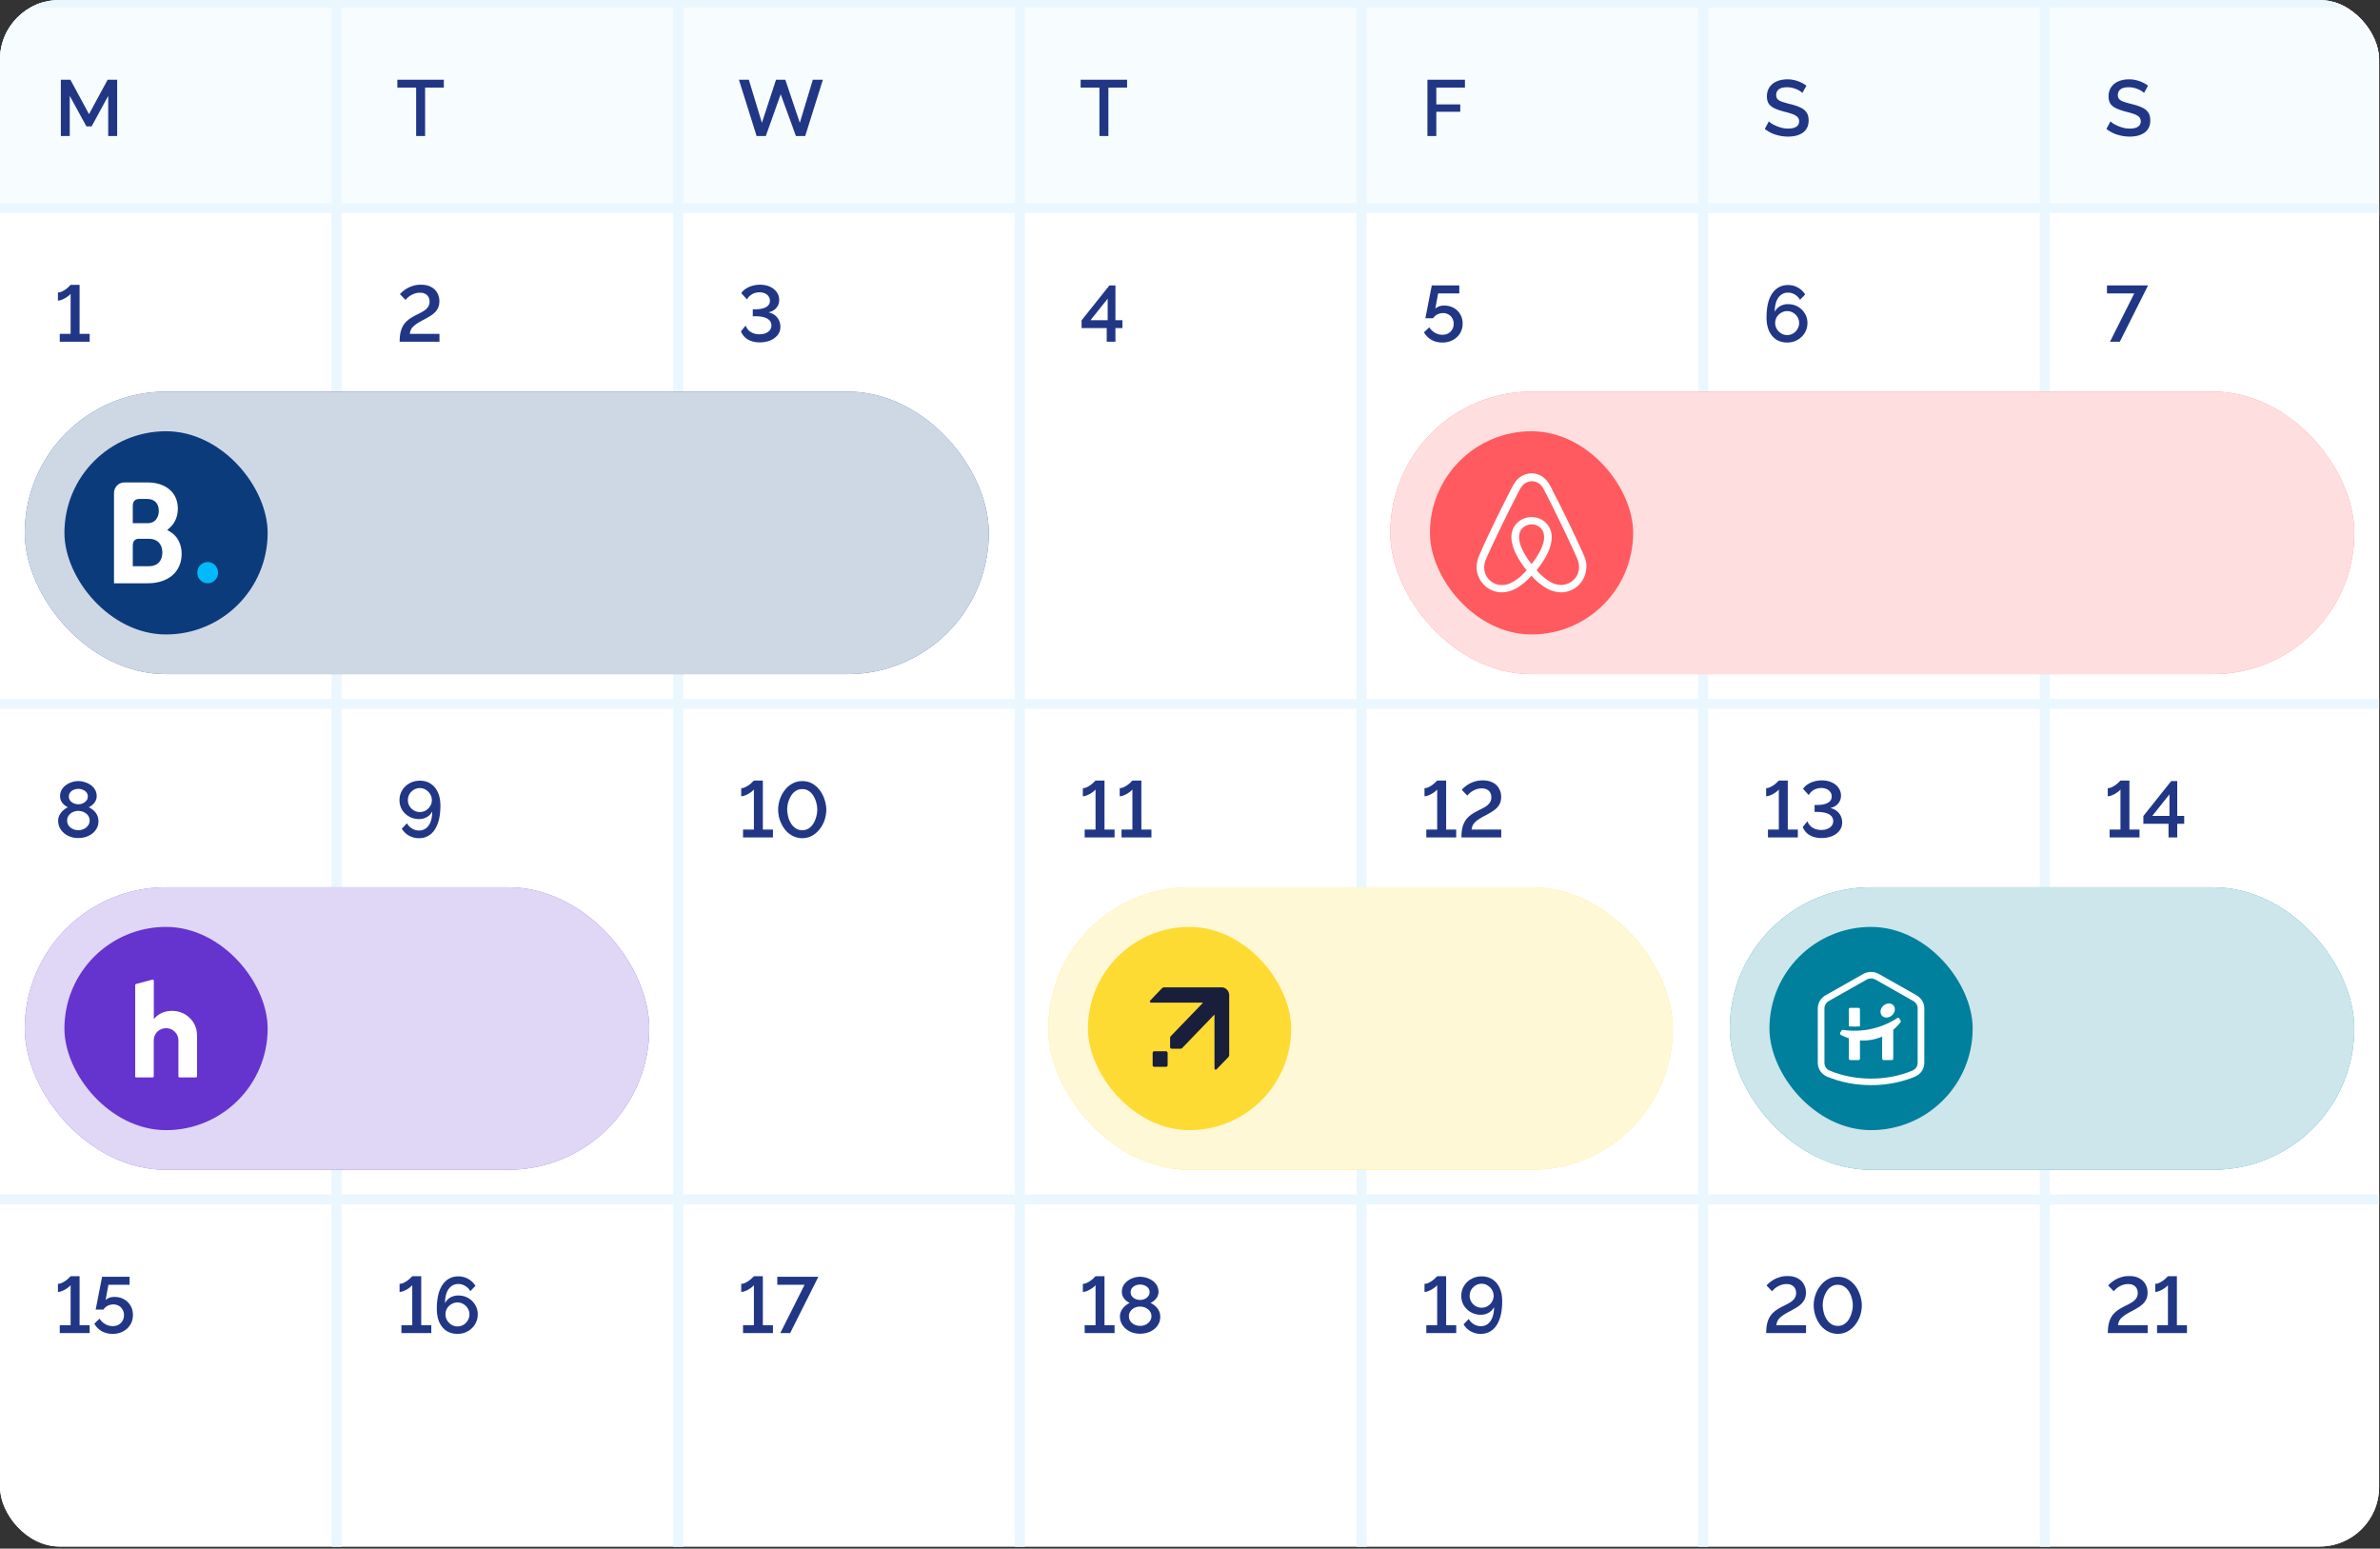
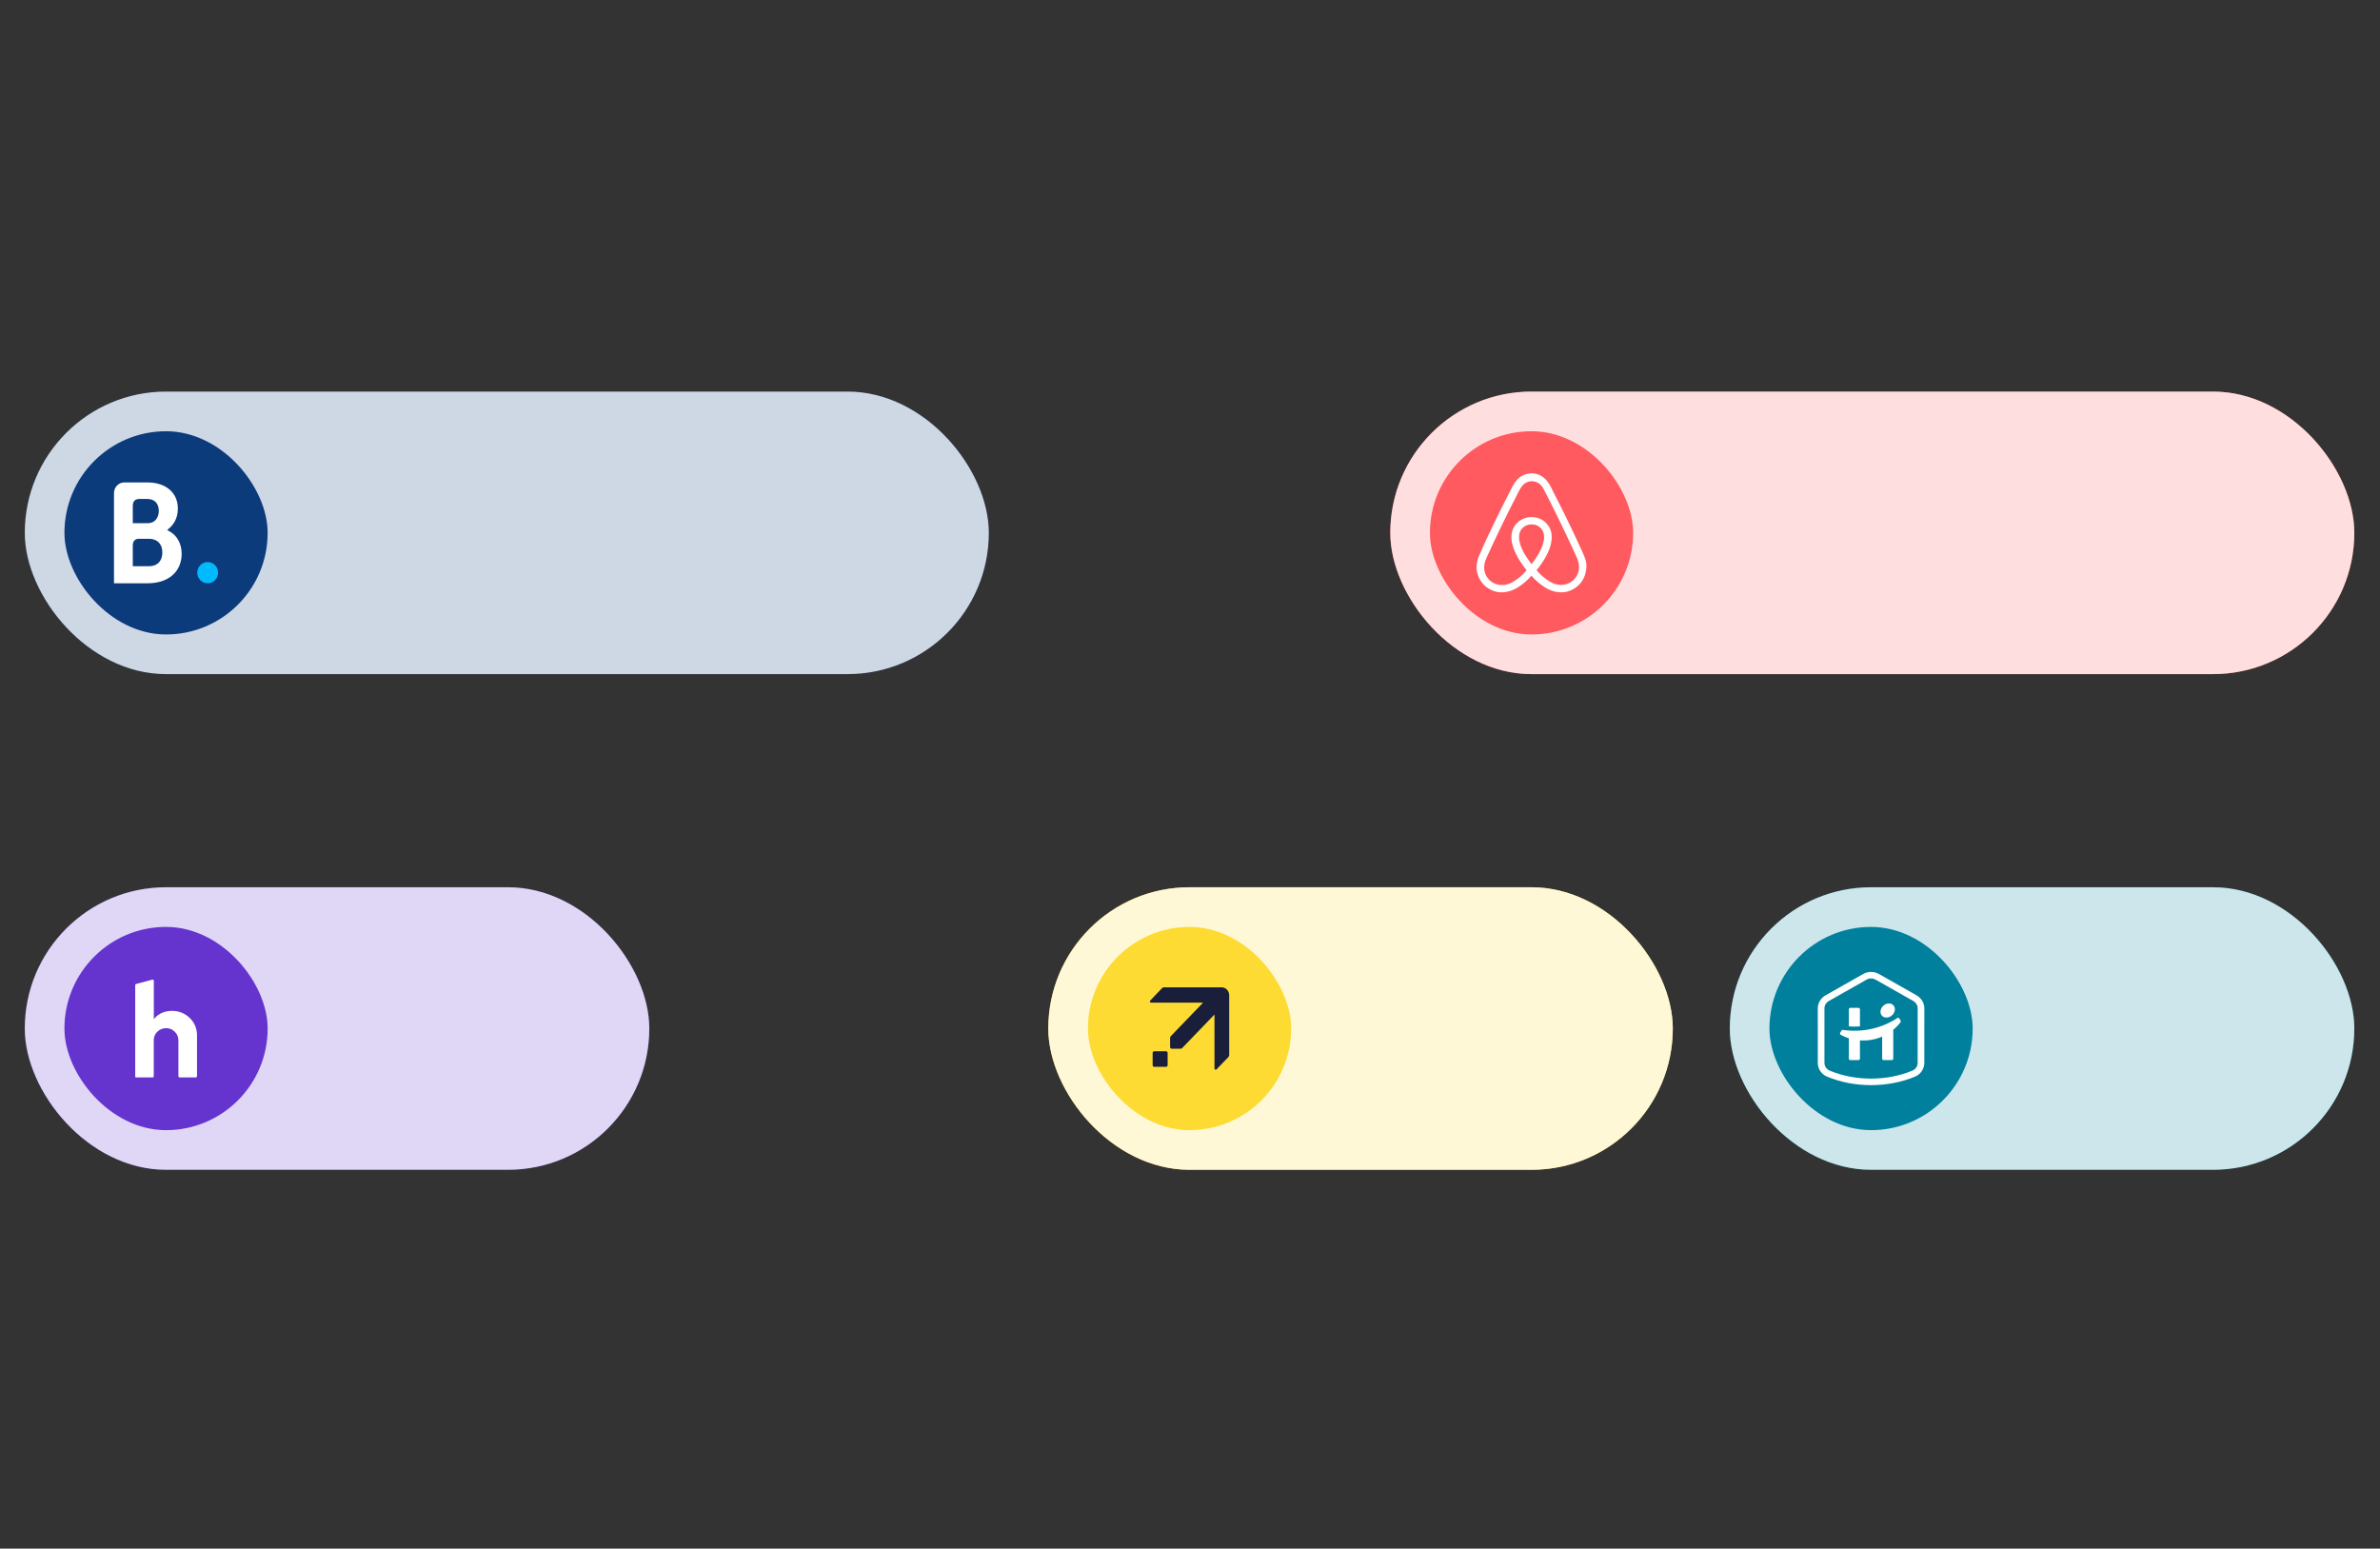
<svg xmlns="http://www.w3.org/2000/svg" width="707" height="460" fill="none">
  <rect width="100%" height="100%" fill="#333333" stroke="none" />
  <g clip-path="url(#a)">
    <rect width="706.731" height="459.375" fill="#fff" rx="17.668" />
    <path fill="#DEF0FE" d="M-1.472.736H708.94V61.84H-1.472z" />
    <path fill="#F7FCFF" d="M-1.472.736h101.487v63.337H-1.472z" />
    <path stroke="#EBF7FF" stroke-width="2.945" d="M-1.472.736h101.487v63.337H-1.472z" />
    <path fill="#213785" d="M32.144 40.404v-11.92l-4.923 9.046h-1.555l-4.947-9.046v11.92H18.08V23.678h2.827l5.536 10.225 5.537-10.224h2.826v16.726h-2.662z" />
    <path fill="#F7FCFF" d="M100.015.736h101.487v63.337H100.015z" />
    <path stroke="#EBF7FF" stroke-width="2.945" d="M100.015.736h101.487v63.337H100.015z" />
    <path fill="#213785" d="M131.842 26.01h-5.56v14.394h-2.662V26.011h-5.583v-2.332h13.805v2.332z" />
    <path fill="#F7FCFF" d="M201.503.736H302.99v63.337H201.503z" />
    <path stroke="#EBF7FF" stroke-width="2.945" d="M201.503.736H302.99v63.337H201.503z" />
    <path fill="#213785" d="m244.448 23.678-5.253 16.726h-2.756l-4.523-12.414-4.429 12.415h-2.733l-5.253-16.727h2.944l3.887 12.792 4.194-12.791h2.756l4.311 12.791 3.863-12.791h2.992z" />
    <path fill="#F7FCFF" d="M302.99.736h101.487v63.337H302.99z" />
    <path stroke="#EBF7FF" stroke-width="2.945" d="M302.99.736h101.487v63.337H302.99z" />
-     <path fill="#213785" d="M334.816 26.01h-5.559v14.394h-2.662V26.011h-5.584v-2.332h13.805v2.332z" />
    <path fill="#F7FCFF" d="M404.477.736h101.487v63.337H404.477z" />
    <path stroke="#EBF7FF" stroke-width="2.945" d="M404.477.736h101.487v63.337H404.477z" />
    <path fill="#213785" d="M424.03 40.404V23.678h11.143v2.333h-8.504v4.994h7.114v2.19h-7.114v7.21h-2.639z" />
    <path fill="#F7FCFF" d="M505.965.736h101.487v63.337H505.965z" />
    <path stroke="#EBF7FF" stroke-width="2.945" d="M505.965.736h101.487v63.337H505.965z" />
    <path fill="#213785" d="M535.412 27.613a3.324 3.324 0 0 0-.684-.542 6.023 6.023 0 0 0-1.06-.566 8.103 8.103 0 0 0-1.319-.424 6.406 6.406 0 0 0-1.46-.165c-1.1 0-1.916.205-2.45.613-.534.408-.801.974-.801 1.696 0 .534.149.958.447 1.272.299.299.754.55 1.367.754.612.204 1.382.424 2.308.66 1.131.267 2.113.589 2.945.966.832.36 1.468.848 1.908 1.46.44.613.66 1.421.66 2.427 0 .848-.157 1.578-.471 2.19a4.074 4.074 0 0 1-1.32 1.508 6.3 6.3 0 0 1-1.955.848c-.738.173-1.531.26-2.379.26a12.113 12.113 0 0 1-4.853-1.013 10.855 10.855 0 0 1-2.05-1.25l1.202-2.26a5.8 5.8 0 0 0 .871.683c.393.235.841.463 1.343.683.518.22 1.076.408 1.673.565a8.245 8.245 0 0 0 1.861.212c1.052 0 1.853-.18 2.403-.542.565-.377.848-.91.848-1.602 0-.565-.181-1.013-.542-1.343-.361-.345-.887-.636-1.578-.871a29.897 29.897 0 0 0-2.474-.707c-1.099-.298-2.018-.62-2.756-.966-.738-.36-1.296-.816-1.673-1.366-.361-.565-.542-1.28-.542-2.144 0-1.1.267-2.026.801-2.78.534-.77 1.257-1.342 2.168-1.72.926-.392 1.963-.588 3.109-.588.754 0 1.469.086 2.144.259a8.906 8.906 0 0 1 1.885.66 9.69 9.69 0 0 1 1.625.965l-1.201 2.168z" />
-     <path fill="#F7FCFF" d="M607.452.736h101.487v63.337H607.452z" />
    <path stroke="#EBF7FF" stroke-width="2.945" d="M607.452.736h101.487v63.337H607.452z" />
    <path fill="#213785" d="M636.899 27.613a3.342 3.342 0 0 0-.683-.542 6.06 6.06 0 0 0-1.06-.566 8.103 8.103 0 0 0-1.319-.424 6.415 6.415 0 0 0-1.461-.165c-1.099 0-1.916.205-2.45.613-.534.408-.801.974-.801 1.696 0 .534.149.958.448 1.272.298.299.754.55 1.366.754a33.92 33.92 0 0 0 2.309.66c1.13.267 2.112.589 2.944.966.833.36 1.469.848 1.909 1.46.439.613.659 1.421.659 2.427 0 .848-.157 1.578-.471 2.19a4.072 4.072 0 0 1-1.319 1.508 6.311 6.311 0 0 1-1.955.848 10.42 10.42 0 0 1-2.38.26 12.113 12.113 0 0 1-4.853-1.013 10.815 10.815 0 0 1-2.049-1.25l1.201-2.26c.204.204.495.431.872.683.393.235.84.463 1.343.683.518.22 1.075.408 1.672.565a8.251 8.251 0 0 0 1.861.212c1.053 0 1.854-.18 2.403-.542.566-.377.848-.91.848-1.602 0-.565-.18-1.013-.542-1.343-.361-.345-.887-.636-1.578-.871a29.863 29.863 0 0 0-2.473-.707c-1.1-.298-2.019-.62-2.757-.966-.738-.36-1.295-.816-1.672-1.366-.362-.565-.542-1.28-.542-2.144 0-1.1.267-2.026.801-2.78.534-.77 1.256-1.342 2.167-1.72.927-.392 1.963-.588 3.11-.588a8.61 8.61 0 0 1 2.143.259 8.887 8.887 0 0 1 1.885.66 9.66 9.66 0 0 1 1.626.965l-1.202 2.168z" />
    <path fill="#fff" d="M-1.472 61.839h101.487v147.236H-1.472z" />
    <path stroke="#EBF7FF" stroke-width="2.945" d="M-1.472 61.839h101.487v147.236H-1.472z" />
    <path fill="#213785" d="M26.632 99.175v2.332H17.75v-2.332h3.227v-11.92c-.126.188-.338.4-.636.636-.283.22-.605.44-.966.66a7.363 7.363 0 0 1-1.13.518 2.974 2.974 0 0 1-1.037.212v-2.403c.424 0 .848-.11 1.272-.33.44-.22.848-.471 1.225-.754a8.25 8.25 0 0 0 .895-.8l.377-.378h2.662v14.559h2.992z" />
    <path fill="#fff" d="M100.015 61.839h101.487v147.236H100.015z" />
    <path stroke="#EBF7FF" stroke-width="2.945" d="M100.015 61.839h101.487v147.236H100.015z" />
    <path fill="#213785" d="M118.72 101.507c0-.958.071-1.798.212-2.52a7.314 7.314 0 0 1 .66-1.956 5.781 5.781 0 0 1 1.13-1.531c.456-.44.982-.84 1.579-1.201a24.56 24.56 0 0 1 1.79-.966 18.096 18.096 0 0 0 1.743-.943c.534-.33.958-.714 1.273-1.154.329-.455.494-1.005.494-1.649 0-.518-.11-.974-.33-1.366a2.132 2.132 0 0 0-.942-.92c-.408-.235-.934-.353-1.578-.353-.66 0-1.272.118-1.838.354a5.989 5.989 0 0 0-1.46.824 6.47 6.47 0 0 0-.99.966l-1.649-1.72c.157-.188.409-.44.754-.753a9.581 9.581 0 0 1 1.319-.943 8.194 8.194 0 0 1 1.838-.777c.691-.22 1.468-.33 2.332-.33 1.194 0 2.191.22 2.992.66.817.424 1.429 1.013 1.837 1.767.424.738.636 1.57.636 2.497 0 .754-.133 1.413-.4 1.979a4.805 4.805 0 0 1-1.06 1.437 8.29 8.29 0 0 1-1.437 1.06 39.94 39.94 0 0 1-1.555.895c-.895.455-1.618.864-2.167 1.225-.534.361-.958.707-1.272 1.037-.299.33-.511.66-.636.989a4.58 4.58 0 0 0-.26 1.06h8.811v2.332H118.72z" />
    <path fill="#fff" d="M201.503 61.839H302.99v147.236H201.503z" />
    <path stroke="#EBF7FF" stroke-width="2.945" d="M201.503 61.839H302.99v147.236H201.503z" />
    <path fill="#213785" d="M225.696 101.696c-.926 0-1.774-.134-2.544-.401-.754-.267-1.39-.652-1.908-1.154a4.531 4.531 0 0 1-1.131-1.743l1.414-1.697c.11.409.337.817.683 1.225.361.409.824.739 1.39.99.581.251 1.256.377 2.026.377.675 0 1.272-.102 1.79-.306.534-.22.958-.527 1.272-.92.314-.392.471-.855.471-1.39 0-.596-.188-1.099-.565-1.507-.377-.408-.919-.714-1.626-.919-.706-.204-1.554-.306-2.544-.306h-.801v-2.073h.801c1.304 0 2.34-.212 3.11-.636.785-.424 1.178-1.052 1.178-1.885 0-.518-.142-.965-.424-1.342a2.53 2.53 0 0 0-1.107-.872 3.646 3.646 0 0 0-1.508-.306c-.895 0-1.673.204-2.332.612-.66.409-1.139.911-1.437 1.508l-1.697-1.861c.33-.518.786-.966 1.367-1.343a7.133 7.133 0 0 1 1.955-.871 8.356 8.356 0 0 1 2.238-.307c1.099 0 2.081.197 2.945.59.864.392 1.539.934 2.026 1.625.487.675.73 1.444.73 2.308a3.56 3.56 0 0 1-.4 1.697 3.436 3.436 0 0 1-1.108 1.272c-.471.33-1.036.573-1.696.73a4.231 4.231 0 0 1 1.861.8c.55.41.966.912 1.249 1.509a4.31 4.31 0 0 1 .447 1.955c0 .973-.282 1.806-.848 2.497-.549.691-1.288 1.225-2.214 1.602-.927.361-1.948.542-3.063.542z" />
    <path fill="#fff" d="M302.99 61.839h101.487v147.236H302.99z" />
    <path stroke="#EBF7FF" stroke-width="2.945" d="M302.99 61.839h101.487v147.236H302.99z" />
    <path fill="#213785" d="M328.762 101.507v-4.052h-7.468v-2.308l8.269-10.366h1.79v10.342h2.073v2.332h-2.073v4.052h-2.591zm-4.829-6.384h5.112v-6.408l-5.112 6.408z" />
    <path fill="#fff" d="M404.477 61.839h101.487v147.236H404.477z" />
    <path stroke="#EBF7FF" stroke-width="2.945" d="M404.477 61.839h101.487v147.236H404.477z" />
    <path fill="#213785" d="M428.459 101.743c-1.209 0-2.293-.267-3.251-.801a5.771 5.771 0 0 1-2.191-2.238l1.555-1.484a5.09 5.09 0 0 0 1.696 1.625 4.412 4.412 0 0 0 2.215.59c.643 0 1.217-.134 1.719-.401a3.08 3.08 0 0 0 1.178-1.155c.299-.487.448-1.052.448-1.696 0-.628-.142-1.178-.424-1.649a2.8 2.8 0 0 0-1.131-1.13 3.191 3.191 0 0 0-1.602-.401 3.74 3.74 0 0 0-1.696.4 3.21 3.21 0 0 0-1.249 1.131h-2.308l1.908-9.753h8.174v2.38h-6.29l-.848 4.546c.283-.282.644-.51 1.084-.683.455-.173.974-.26 1.555-.26 1.052 0 1.986.229 2.803.684a5.009 5.009 0 0 1 1.955 1.885c.487.8.731 1.727.731 2.78 0 1.115-.267 2.096-.801 2.944a5.734 5.734 0 0 1-2.168 1.979c-.895.471-1.916.707-3.062.707z" />
    <path fill="#fff" d="M505.965 61.839h101.487v147.236H505.965z" />
    <path stroke="#EBF7FF" stroke-width="2.945" d="M505.965 61.839h101.487v147.236H505.965z" />
    <path fill="#213785" d="M536.919 95.948a5.52 5.52 0 0 1-.801 2.92 5.67 5.67 0 0 1-2.167 2.097c-.911.519-1.932.778-3.062.778-1.225 0-2.301-.291-3.228-.872-.911-.597-1.625-1.453-2.144-2.568-.502-1.115-.753-2.442-.753-3.98 0-2.137.259-3.92.777-5.348.534-1.43 1.28-2.505 2.238-3.228.958-.722 2.081-1.084 3.369-1.084 1.068 0 2.041.252 2.921.754a5.776 5.776 0 0 1 2.167 2.05l-1.531 1.602a3.986 3.986 0 0 0-1.508-1.555 3.875 3.875 0 0 0-2.096-.589c-.77 0-1.453.228-2.05.683-.581.44-1.036 1.084-1.366 1.932-.314.848-.479 1.877-.495 3.086a3.89 3.89 0 0 1 .919-1.202 4.233 4.233 0 0 1 1.366-.8 4.788 4.788 0 0 1 1.649-.283c1.1 0 2.081.251 2.945.754a5.588 5.588 0 0 1 2.073 2.026c.518.832.777 1.774.777 2.827zm-6.03 3.58a3.42 3.42 0 0 0 1.766-.47c.55-.33.982-.77 1.296-1.32.33-.55.495-1.147.495-1.79 0-.644-.165-1.233-.495-1.767a3.527 3.527 0 0 0-1.272-1.272 3.339 3.339 0 0 0-1.79-.495c-.629 0-1.218.165-1.767.495a3.65 3.65 0 0 0-1.319 1.272 3.413 3.413 0 0 0-.472 1.767c0 .644.165 1.24.495 1.79.33.534.762.966 1.296 1.296a3.37 3.37 0 0 0 1.767.494z" />
    <path fill="#fff" d="M607.452 61.839h101.487v147.236H607.452z" />
    <path stroke="#EBF7FF" stroke-width="2.945" d="M607.452 61.839h101.487v147.236H607.452z" />
    <path fill="#213785" d="M634.002 87.16h-8.104v-2.379h12.203l-8.387 16.726h-2.921l7.209-14.346z" />
    <path fill="#fff" d="M-1.472 209.074h101.487V356.31H-1.472z" />
    <path stroke="#EBF7FF" stroke-width="2.945" d="M-1.472 209.074h101.487V356.31H-1.472z" />
    <path fill="#213785" d="M29.247 243.913c0 1.006-.275 1.885-.825 2.639-.534.754-1.264 1.343-2.19 1.767-.912.408-1.909.612-2.992.612-1.115 0-2.12-.22-3.016-.659-.895-.456-1.61-1.068-2.144-1.838-.534-.769-.8-1.649-.8-2.638 0-.66.149-1.249.447-1.767a4.98 4.98 0 0 1 1.107-1.367c.44-.376.888-.667 1.343-.871a5.242 5.242 0 0 1-1.178-.778 4.255 4.255 0 0 1-.848-1.13 3.11 3.11 0 0 1-.306-1.367c0-.722.157-1.358.471-1.908a4.466 4.466 0 0 1 1.296-1.413 5.657 5.657 0 0 1 1.743-.872 6.293 6.293 0 0 1 1.908-.306c.644 0 1.28.102 1.908.306a5.915 5.915 0 0 1 1.767.848c.55.377.982.848 1.296 1.414.33.549.494 1.185.494 1.908 0 .487-.11.95-.33 1.39a3.521 3.521 0 0 1-.87 1.13c-.362.33-.755.589-1.179.778.503.22.974.526 1.414.919.455.392.816.855 1.083 1.389s.4 1.139.4 1.814zm-2.615-.164c0-.456-.102-.864-.306-1.225a2.513 2.513 0 0 0-.778-.896 3.585 3.585 0 0 0-1.083-.565 3.91 3.91 0 0 0-1.202-.189c-.581 0-1.123.118-1.625.354a3.077 3.077 0 0 0-1.225 1.013c-.314.424-.471.926-.471 1.508 0 .439.094.84.282 1.201.189.345.44.644.754.895.33.251.691.44 1.084.566.408.125.816.188 1.225.188a3.74 3.74 0 0 0 1.602-.353 3.333 3.333 0 0 0 1.248-1.013c.33-.44.495-.935.495-1.484zm-6.172-7.138c0 .486.141.903.424 1.248.282.346.644.605 1.083.777.44.173.872.26 1.296.26.44 0 .872-.087 1.296-.26.44-.188.8-.455 1.083-.8.299-.346.448-.77.448-1.273 0-.455-.134-.848-.4-1.177a2.43 2.43 0 0 0-1.06-.778 3.334 3.334 0 0 0-1.367-.283 3.5 3.5 0 0 0-1.39.283c-.424.189-.77.456-1.036.801-.252.33-.377.73-.377 1.202z" />
    <path fill="#fff" d="M100.015 209.074h101.487V356.31H100.015z" />
    <path stroke="#EBF7FF" stroke-width="2.945" d="M100.015 209.074h101.487V356.31H100.015z" />
    <path fill="#213785" d="M118.673 237.694c0-1.083.267-2.065.801-2.945a5.731 5.731 0 0 1 2.167-2.073c.927-.518 1.955-.777 3.086-.777 1.241 0 2.309.298 3.204.895.911.581 1.618 1.421 2.12 2.521.519 1.099.778 2.426.778 3.981 0 2.136-.267 3.919-.801 5.348-.519 1.429-1.257 2.513-2.215 3.251-.942.722-2.057 1.083-3.345 1.083a6.065 6.065 0 0 1-2.945-.73 5.9 5.9 0 0 1-2.167-2.097l1.531-1.602a4.21 4.21 0 0 0 1.508 1.555 3.952 3.952 0 0 0 2.097.589c.785 0 1.468-.22 2.049-.659.581-.44 1.037-1.084 1.367-1.932.329-.864.494-1.893.494-3.086a3.77 3.77 0 0 1-.919 1.201 4.215 4.215 0 0 1-1.366.801 4.646 4.646 0 0 1-1.649.283 5.912 5.912 0 0 1-2.945-.754 5.763 5.763 0 0 1-2.096-2.026c-.503-.848-.754-1.79-.754-2.827zm6.031-3.604c-.644 0-1.233.165-1.767.495a3.662 3.662 0 0 0-1.296 1.295 3.551 3.551 0 0 0-.471 1.791c0 .644.157 1.232.471 1.766.33.534.762.966 1.296 1.296.55.314 1.146.471 1.79.471.644 0 1.233-.157 1.767-.471.55-.33.982-.762 1.296-1.296.33-.534.494-1.115.494-1.743 0-.659-.164-1.256-.494-1.79a3.78 3.78 0 0 0-1.32-1.319 3.29 3.29 0 0 0-1.766-.495z" />
    <path fill="#fff" d="M201.503 209.074H302.99V356.31H201.503z" />
    <path stroke="#EBF7FF" stroke-width="2.945" d="M201.503 209.074H302.99V356.31H201.503z" />
    <path fill="#213785" d="M229.607 246.411v2.332h-8.881v-2.332h3.227V234.49c-.126.189-.338.401-.636.636-.283.22-.605.44-.966.66a7.32 7.32 0 0 1-1.131.518 2.959 2.959 0 0 1-1.036.212v-2.403c.424 0 .848-.11 1.272-.329.44-.22.848-.472 1.225-.754.377-.299.675-.566.895-.801l.377-.377h2.662v14.559h2.992zm8.713 2.567c-1.178-.031-2.215-.306-3.11-.824a7.1 7.1 0 0 1-2.238-2.026 10.113 10.113 0 0 1-1.366-2.733 9.984 9.984 0 0 1-.448-2.897c0-1.006.165-2.011.495-3.016a9.113 9.113 0 0 1 1.437-2.733 7.146 7.146 0 0 1 2.261-1.978c.88-.503 1.869-.754 2.969-.754 1.178 0 2.206.267 3.086.801a7.247 7.247 0 0 1 2.238 2.073 9.563 9.563 0 0 1 1.342 2.756c.315.989.472 1.94.472 2.851 0 1.02-.165 2.033-.495 3.038a9.173 9.173 0 0 1-1.437 2.71 7.557 7.557 0 0 1-2.262 1.978c-.863.487-1.845.739-2.944.754zm-4.476-8.48c.031.722.133 1.444.306 2.167a7.01 7.01 0 0 0 .848 1.955c.377.597.84 1.076 1.39 1.437.55.361 1.193.542 1.932.542.769 0 1.429-.188 1.978-.565a4.742 4.742 0 0 0 1.39-1.508 7.585 7.585 0 0 0 .801-2.002 7.847 7.847 0 0 0 .283-2.026c0-.723-.102-1.437-.306-2.144a6.987 6.987 0 0 0-.848-1.979 4.683 4.683 0 0 0-1.39-1.437c-.55-.361-1.186-.542-1.908-.542-.77 0-1.437.196-2.003.589a4.449 4.449 0 0 0-1.39 1.508 7.843 7.843 0 0 0-.824 1.979 8.515 8.515 0 0 0-.259 2.026z" />
    <path fill="#fff" d="M302.99 209.074h101.487V356.31H302.99z" />
    <path stroke="#EBF7FF" stroke-width="2.945" d="M302.99 209.074h101.487V356.31H302.99z" />
    <path fill="#213785" d="M331.094 246.411v2.332h-8.881v-2.332h3.227V234.49c-.126.189-.338.401-.636.636-.283.22-.605.44-.966.66a7.32 7.32 0 0 1-1.131.518 2.959 2.959 0 0 1-1.036.212v-2.403c.424 0 .848-.11 1.272-.329.44-.22.848-.472 1.225-.754.377-.299.675-.566.895-.801l.377-.377h2.662v14.559h2.992zm10.95 0v2.332h-8.881v-2.332h3.228V234.49c-.126.189-.338.401-.636.636-.283.22-.605.44-.966.66a7.363 7.363 0 0 1-1.131.518 2.964 2.964 0 0 1-1.037.212v-2.403c.424 0 .848-.11 1.272-.329.44-.22.849-.472 1.225-.754.377-.299.676-.566.896-.801l.377-.377h2.662v14.559h2.991z" />
    <path fill="#fff" d="M404.477 209.074h101.487V356.31H404.477z" />
    <path stroke="#EBF7FF" stroke-width="2.945" d="M404.477 209.074h101.487V356.31H404.477z" />
    <path fill="#213785" d="M432.582 246.411v2.332H423.7v-2.332h3.228V234.49c-.126.189-.338.401-.636.636-.283.22-.605.44-.966.66a7.32 7.32 0 0 1-1.131.518 2.96 2.96 0 0 1-1.037.212v-2.403c.425 0 .849-.11 1.273-.329.439-.22.848-.472 1.225-.754.377-.299.675-.566.895-.801l.377-.377h2.662v14.559h2.992zm1.551 2.332c0-.958.07-1.799.212-2.521a7.35 7.35 0 0 1 .659-1.955 5.794 5.794 0 0 1 1.131-1.531c.456-.44.982-.841 1.578-1.202a25.014 25.014 0 0 1 1.791-.966 17.965 17.965 0 0 0 1.743-.942c.534-.33.958-.715 1.272-1.154.33-.456.495-1.006.495-1.649 0-.519-.11-.974-.33-1.367a2.137 2.137 0 0 0-.942-.919c-.409-.235-.935-.353-1.579-.353-.659 0-1.272.118-1.837.353-.55.22-1.037.495-1.461.825-.408.33-.738.652-.989.966l-1.649-1.72c.157-.188.408-.44.754-.754a9.581 9.581 0 0 1 1.319-.942 8.18 8.18 0 0 1 1.837-.777c.692-.22 1.469-.33 2.333-.33 1.193 0 2.191.22 2.992.659.816.424 1.429 1.013 1.837 1.767.424.738.636 1.571.636 2.497 0 .754-.133 1.414-.4 1.979a4.814 4.814 0 0 1-1.06 1.437 8.315 8.315 0 0 1-1.438 1.06c-.518.314-1.036.613-1.554.895-.896.456-1.618.864-2.168 1.225-.534.362-.958.707-1.272 1.037-.298.33-.51.66-.636.989-.125.33-.212.684-.259 1.061h8.811v2.332h-11.826z" />
    <path fill="#fff" d="M505.965 209.074h101.487V356.31H505.965z" />
    <path stroke="#EBF7FF" stroke-width="2.945" d="M505.965 209.074h101.487V356.31H505.965z" />
    <path fill="#213785" d="M534.069 246.411v2.332h-8.881v-2.332h3.227V234.49c-.126.189-.338.401-.636.636-.283.22-.605.44-.966.66a7.32 7.32 0 0 1-1.131.518 2.959 2.959 0 0 1-1.036.212v-2.403c.424 0 .848-.11 1.272-.329.44-.22.848-.472 1.225-.754.377-.299.675-.566.895-.801l.377-.377h2.662v14.559h2.992zm7.04 2.52c-.927 0-1.775-.133-2.544-.4-.754-.267-1.39-.652-1.908-1.155a4.499 4.499 0 0 1-1.131-1.743l1.413-1.696c.11.408.338.817.683 1.225.362.408.825.738 1.39.989.581.252 1.257.377 2.026.377.676 0 1.272-.102 1.791-.306.534-.22.958-.526 1.272-.919.314-.392.471-.856.471-1.39 0-.596-.189-1.099-.565-1.507-.377-.409-.919-.715-1.626-.919-.707-.204-1.555-.306-2.544-.306h-.801v-2.073h.801c1.303 0 2.34-.212 3.109-.636.786-.424 1.178-1.053 1.178-1.885 0-.518-.141-.966-.424-1.343a2.519 2.519 0 0 0-1.107-.871 3.63 3.63 0 0 0-1.508-.307c-.895 0-1.672.204-2.332.613-.659.408-1.138.911-1.437 1.507l-1.696-1.861c.33-.518.785-.965 1.366-1.342a7.12 7.12 0 0 1 1.956-.872 8.364 8.364 0 0 1 2.238-.306c1.099 0 2.081.196 2.944.589.864.392 1.539.934 2.026 1.625a3.85 3.85 0 0 1 .731 2.309 3.56 3.56 0 0 1-.401 1.696c-.251.503-.62.927-1.107 1.272-.471.33-1.037.573-1.696.73a4.244 4.244 0 0 1 1.861.801c.549.409.966.911 1.248 1.508.299.597.448 1.249.448 1.955 0 .974-.283 1.806-.848 2.497-.55.691-1.288 1.225-2.215 1.602-.926.362-1.947.542-3.062.542z" />
    <path fill="#fff" d="M607.452 209.074h101.487V356.31H607.452z" />
    <path stroke="#EBF7FF" stroke-width="2.945" d="M607.452 209.074h101.487V356.31H607.452z" />
    <path fill="#213785" d="M635.556 246.411v2.332h-8.881v-2.332h3.228V234.49c-.126.189-.338.401-.637.636-.282.22-.604.44-.965.66a7.406 7.406 0 0 1-1.131.518 2.964 2.964 0 0 1-1.037.212v-2.403c.424 0 .848-.11 1.272-.329.44-.22.848-.472 1.225-.754.377-.299.676-.566.896-.801l.377-.377h2.662v14.559h2.991zm8.619 2.332v-4.052h-7.468v-2.309l8.269-10.365h1.79v10.342h2.073v2.332h-2.073v4.052h-2.591zm-4.83-6.384h5.112v-6.408l-5.112 6.408z" />
    <path fill="#fff" d="M-1.472 356.31h101.487v147.236H-1.472z" />
    <path stroke="#EBF7FF" stroke-width="2.945" d="M-1.472 356.31h101.487v147.236H-1.472z" />
    <path fill="#213785" d="M26.632 393.646v2.332H17.75v-2.332h3.227v-11.92c-.126.188-.338.4-.636.636-.283.22-.605.44-.966.66a7.343 7.343 0 0 1-1.13.518 2.983 2.983 0 0 1-1.037.212v-2.403c.424 0 .848-.11 1.272-.33.44-.22.848-.471 1.225-.754a8.15 8.15 0 0 0 .895-.801l.377-.376h2.662v14.558h2.992zm6.828 2.568c-1.21 0-2.293-.267-3.251-.801a5.772 5.772 0 0 1-2.19-2.238l1.554-1.484a5.085 5.085 0 0 0 1.696 1.625 4.41 4.41 0 0 0 2.215.589c.643 0 1.217-.133 1.72-.4a3.089 3.089 0 0 0 1.177-1.154c.298-.487.448-1.053.448-1.697 0-.628-.142-1.178-.424-1.649a2.797 2.797 0 0 0-1.131-1.13 3.192 3.192 0 0 0-1.602-.401c-.597 0-1.162.134-1.696.401a3.206 3.206 0 0 0-1.249 1.13H28.42l1.908-9.753H38.5v2.38h-6.29l-.848 4.546c.283-.282.644-.51 1.084-.683.455-.173.974-.259 1.555-.259 1.052 0 1.986.228 2.803.683a5.02 5.02 0 0 1 1.955 1.885c.487.801.73 1.727.73 2.78 0 1.115-.266 2.096-.8 2.944a5.729 5.729 0 0 1-2.168 1.979c-.895.471-1.916.707-3.062.707z" />
    <path fill="#fff" d="M100.015 356.31h101.487v147.236H100.015z" />
-     <path stroke="#EBF7FF" stroke-width="2.945" d="M100.015 356.31h101.487v147.236H100.015z" />
    <path fill="#213785" d="M128.12 393.646v2.332h-8.882v-2.332h3.228v-11.92c-.126.188-.338.4-.636.636-.283.22-.605.44-.966.66a7.32 7.32 0 0 1-1.131.518 2.982 2.982 0 0 1-1.037.212v-2.403c.424 0 .849-.11 1.273-.33.439-.22.848-.471 1.225-.754.376-.298.675-.565.895-.801l.377-.376h2.662v14.558h2.992zm13.801-3.227a5.52 5.52 0 0 1-.801 2.921 5.692 5.692 0 0 1-2.168 2.097c-.911.518-1.931.777-3.062.777-1.225 0-2.301-.291-3.228-.872-.91-.596-1.625-1.452-2.143-2.567-.503-1.116-.754-2.443-.754-3.982 0-2.136.259-3.918.777-5.347.534-1.429 1.28-2.505 2.238-3.228.958-.722 2.081-1.083 3.369-1.083 1.068 0 2.042.251 2.921.753a5.774 5.774 0 0 1 2.167 2.05l-1.531 1.602a3.988 3.988 0 0 0-1.507-1.555 3.877 3.877 0 0 0-2.097-.589c-.77 0-1.453.228-2.05.683-.581.44-1.036 1.084-1.366 1.932-.314.848-.479 1.877-.495 3.086.236-.471.542-.871.919-1.201a4.226 4.226 0 0 1 1.366-.801 4.778 4.778 0 0 1 1.649-.283c1.1 0 2.081.251 2.945.754a5.57 5.57 0 0 1 2.073 2.026c.519.832.778 1.775.778 2.827zM135.89 394c.644 0 1.233-.158 1.767-.472a3.592 3.592 0 0 0 1.295-1.319c.33-.55.495-1.146.495-1.79 0-.644-.165-1.233-.495-1.767a3.525 3.525 0 0 0-1.272-1.272 3.335 3.335 0 0 0-1.79-.495c-.628 0-1.217.165-1.767.495-.55.314-.989.738-1.319 1.272a3.422 3.422 0 0 0-.471 1.767c0 .644.165 1.24.494 1.79.33.534.762.966 1.296 1.296.55.33 1.139.495 1.767.495z" />
    <path fill="#fff" d="M201.503 356.31H302.99v147.236H201.503z" />
    <path stroke="#EBF7FF" stroke-width="2.945" d="M201.503 356.31H302.99v147.236H201.503z" />
-     <path fill="#213785" d="M229.607 393.646v2.332h-8.881v-2.332h3.227v-11.92c-.126.188-.338.4-.636.636-.283.22-.605.44-.966.66a7.32 7.32 0 0 1-1.131.518 2.982 2.982 0 0 1-1.036.212v-2.403c.424 0 .848-.11 1.272-.33.44-.22.848-.471 1.225-.754a8.15 8.15 0 0 0 .895-.801l.377-.376h2.662v14.558h2.992zm9.396-12.014h-8.104v-2.38h12.203l-8.387 16.726h-2.921l7.209-14.346z" />
+     <path fill="#213785" d="M229.607 393.646v2.332h-8.881v-2.332h3.227v-11.92c-.126.188-.338.4-.636.636-.283.22-.605.44-.966.66a7.32 7.32 0 0 1-1.131.518 2.982 2.982 0 0 1-1.036.212v-2.403c.424 0 .848-.11 1.272-.33.44-.22.848-.471 1.225-.754a8.15 8.15 0 0 0 .895-.801l.377-.376h2.662v14.558h2.992zm9.396-12.014h-8.104v-2.38h12.203l-8.387 16.726h-2.921z" />
    <path fill="#fff" d="M302.99 356.31h101.487v147.236H302.99z" />
    <path stroke="#EBF7FF" stroke-width="2.945" d="M302.99 356.31h101.487v147.236H302.99z" />
    <path fill="#213785" d="M331.094 393.646v2.332h-8.881v-2.332h3.227v-11.92c-.126.188-.338.4-.636.636-.283.22-.605.44-.966.66a7.32 7.32 0 0 1-1.131.518 2.982 2.982 0 0 1-1.036.212v-2.403c.424 0 .848-.11 1.272-.33.44-.22.848-.471 1.225-.754a8.15 8.15 0 0 0 .895-.801l.377-.376h2.662v14.558h2.992zm13.565-2.497c0 1.005-.275 1.885-.824 2.639-.534.753-1.264 1.342-2.191 1.766-.911.409-1.908.613-2.992.613-1.115 0-2.12-.22-3.015-.66-.895-.455-1.61-1.068-2.144-1.837-.534-.77-.801-1.649-.801-2.639 0-.659.149-1.248.448-1.767a4.965 4.965 0 0 1 1.107-1.366c.44-.377.887-.667 1.343-.872a5.27 5.27 0 0 1-1.178-.777 4.267 4.267 0 0 1-.848-1.131 3.096 3.096 0 0 1-.307-1.366c0-.722.157-1.359.472-1.908a4.447 4.447 0 0 1 1.295-1.414 5.68 5.68 0 0 1 1.743-.871 6.296 6.296 0 0 1 1.909-.307c.644 0 1.28.103 1.908.307a5.915 5.915 0 0 1 1.767.848c.549.377.981.848 1.295 1.413.33.55.495 1.186.495 1.908 0 .487-.11.951-.33 1.39a3.53 3.53 0 0 1-.871 1.131c-.362.33-.754.589-1.178.777.502.22.973.527 1.413.919.456.393.817.856 1.084 1.39.267.534.4 1.139.4 1.814zm-2.615-.165c0-.455-.102-.864-.306-1.225a2.51 2.51 0 0 0-.777-.895 3.563 3.563 0 0 0-1.084-.565 3.91 3.91 0 0 0-1.201-.189c-.581 0-1.123.118-1.626.353a3.1 3.1 0 0 0-1.225 1.013c-.314.425-.471.927-.471 1.508 0 .44.094.84.283 1.202.188.345.439.644.754.895.329.251.691.44 1.083.565a4.14 4.14 0 0 0 1.225.189c.566 0 1.1-.118 1.602-.354a3.327 3.327 0 0 0 1.249-1.013c.33-.439.494-.934.494-1.484zm-6.172-7.138c0 .487.142.903.424 1.249.283.345.644.604 1.084.777.44.173.872.259 1.296.259a3.4 3.4 0 0 0 1.295-.259c.44-.188.801-.455 1.084-.801.298-.345.448-.769.448-1.272 0-.455-.134-.848-.401-1.178a2.433 2.433 0 0 0-1.06-.777 3.315 3.315 0 0 0-1.366-.283c-.487 0-.95.094-1.39.283a2.63 2.63 0 0 0-1.037.801c-.251.33-.377.73-.377 1.201z" />
    <path fill="#fff" d="M404.477 356.31h101.487v147.236H404.477z" />
    <path stroke="#EBF7FF" stroke-width="2.945" d="M404.477 356.31h101.487v147.236H404.477z" />
    <path fill="#213785" d="M432.582 393.646v2.332H423.7v-2.332h3.228v-11.92c-.126.188-.338.4-.636.636-.283.22-.605.44-.966.66a7.32 7.32 0 0 1-1.131.518 2.982 2.982 0 0 1-1.037.212v-2.403c.425 0 .849-.11 1.273-.33.439-.22.848-.471 1.225-.754a8.15 8.15 0 0 0 .895-.801l.377-.376h2.662v14.558h2.992zm1.504-8.716c0-1.084.267-2.065.801-2.945a5.731 5.731 0 0 1 2.167-2.073c.926-.518 1.955-.777 3.086-.777 1.241 0 2.309.298 3.204.895.911.581 1.617 1.421 2.12 2.521.518 1.099.777 2.426.777 3.981 0 2.136-.267 3.918-.801 5.347-.518 1.43-1.256 2.513-2.214 3.251-.942.723-2.057 1.084-3.345 1.084a6.062 6.062 0 0 1-2.945-.73 5.901 5.901 0 0 1-2.167-2.097l1.531-1.602a4.21 4.21 0 0 0 1.508 1.555 3.948 3.948 0 0 0 2.096.589c.786 0 1.469-.22 2.05-.66.581-.439 1.036-1.083 1.366-1.931.33-.864.495-1.893.495-3.087-.22.456-.526.856-.919 1.202a4.251 4.251 0 0 1-1.366.801 4.672 4.672 0 0 1-1.649.283 5.92 5.92 0 0 1-2.945-.754 5.781 5.781 0 0 1-2.097-2.026c-.502-.848-.753-1.791-.753-2.827zm6.03-3.604c-.644 0-1.233.164-1.766.494a3.657 3.657 0 0 0-1.296 1.296 3.547 3.547 0 0 0-.471 1.79c0 .644.157 1.233.471 1.767.33.534.762.966 1.296 1.296a3.545 3.545 0 0 0 1.79.471c.644 0 1.233-.157 1.767-.471.549-.33.981-.762 1.295-1.296.33-.534.495-1.115.495-1.743 0-.66-.165-1.257-.495-1.791a3.786 3.786 0 0 0-1.319-1.319 3.295 3.295 0 0 0-1.767-.494z" />
    <path fill="#fff" d="M505.965 356.31h101.487v147.236H505.965z" />
    <path stroke="#EBF7FF" stroke-width="2.945" d="M505.965 356.31h101.487v147.236H505.965z" />
    <path fill="#213785" d="M524.669 395.978c0-.958.071-1.798.212-2.52a7.394 7.394 0 0 1 .66-1.956 5.767 5.767 0 0 1 1.131-1.531c.455-.44.981-.84 1.578-1.201a24.042 24.042 0 0 1 1.791-.966 18.408 18.408 0 0 0 1.743-.942c.534-.33.958-.715 1.272-1.155.33-.455.495-1.005.495-1.649 0-.518-.11-.974-.33-1.366a2.13 2.13 0 0 0-.943-.919c-.408-.235-.934-.353-1.578-.353-.659 0-1.272.118-1.837.353-.55.22-1.037.495-1.461.825a6.425 6.425 0 0 0-.989.965l-1.649-1.719c.157-.189.408-.44.753-.754a9.595 9.595 0 0 1 1.32-.942 8.182 8.182 0 0 1 1.837-.778c.691-.22 1.469-.33 2.332-.33 1.194 0 2.191.22 2.992.66.817.424 1.429 1.013 1.838 1.767.424.738.636 1.57.636 2.497 0 .754-.134 1.413-.401 1.979a4.81 4.81 0 0 1-1.06 1.437 8.32 8.32 0 0 1-1.437 1.06c-.518.314-1.036.612-1.555.895-.895.456-1.617.864-2.167 1.225-.534.361-.958.707-1.272 1.037a3.19 3.19 0 0 0-.636.989 4.53 4.53 0 0 0-.259 1.06h8.81v2.332h-11.826zm21.264.236c-1.178-.031-2.214-.306-3.109-.825a7.067 7.067 0 0 1-2.238-2.026 10.11 10.11 0 0 1-1.367-2.732 10.022 10.022 0 0 1-.447-2.898c0-1.005.165-2.01.494-3.015a9.113 9.113 0 0 1 1.437-2.733 7.176 7.176 0 0 1 2.262-1.979c.88-.502 1.869-.754 2.968-.754 1.178 0 2.207.267 3.086.801a7.225 7.225 0 0 1 2.238 2.073 9.546 9.546 0 0 1 1.343 2.757c.314.989.471 1.939.471 2.85a9.715 9.715 0 0 1-.494 3.039 9.156 9.156 0 0 1-1.437 2.709 7.571 7.571 0 0 1-2.262 1.979c-.864.487-1.845.738-2.945.754zm-4.476-8.481c.032.723.134 1.445.307 2.168.188.706.471 1.358.848 1.955s.84 1.076 1.39 1.437c.549.361 1.193.542 1.931.542.77 0 1.429-.189 1.979-.566a4.728 4.728 0 0 0 1.39-1.507 7.66 7.66 0 0 0 .801-2.003 7.885 7.885 0 0 0 .283-2.026c0-.722-.102-1.437-.307-2.144a6.953 6.953 0 0 0-.848-1.978 4.672 4.672 0 0 0-1.39-1.437c-.549-.362-1.185-.542-1.908-.542-.769 0-1.437.196-2.002.589a4.435 4.435 0 0 0-1.39 1.507 7.913 7.913 0 0 0-.825 1.979 8.573 8.573 0 0 0-.259 2.026z" />
    <path fill="#fff" d="M607.452 356.31h101.487v147.236H607.452z" />
    <path stroke="#EBF7FF" stroke-width="2.945" d="M607.452 356.31h101.487v147.236H607.452z" />
    <path fill="#213785" d="M626.157 395.978c0-.958.071-1.798.212-2.52a7.357 7.357 0 0 1 .659-1.956 5.81 5.81 0 0 1 1.131-1.531c.456-.44.982-.84 1.579-1.201a24.02 24.02 0 0 1 1.79-.966 18.408 18.408 0 0 0 1.743-.942c.534-.33.958-.715 1.272-1.155.33-.455.495-1.005.495-1.649 0-.518-.11-.974-.33-1.366a2.132 2.132 0 0 0-.942-.919c-.408-.235-.934-.353-1.578-.353a4.74 4.74 0 0 0-1.838.353c-.55.22-1.036.495-1.46.825a6.39 6.39 0 0 0-.99.965l-1.649-1.719a8.18 8.18 0 0 1 .754-.754 9.581 9.581 0 0 1 1.319-.942 8.19 8.19 0 0 1 1.838-.778c.691-.22 1.468-.33 2.332-.33 1.193 0 2.191.22 2.992.66.816.424 1.429 1.013 1.837 1.767.424.738.636 1.57.636 2.497 0 .754-.133 1.413-.4 1.979a4.827 4.827 0 0 1-1.06 1.437 8.32 8.32 0 0 1-1.437 1.06c-.519.314-1.037.612-1.555.895-.895.456-1.618.864-2.167 1.225-.534.361-.958.707-1.273 1.037a3.19 3.19 0 0 0-.636.989 4.58 4.58 0 0 0-.259 1.06h8.811v2.332h-11.826zm23.502-2.332v2.332h-8.881v-2.332h3.227v-11.92c-.126.188-.338.4-.636.636-.283.22-.605.44-.966.66a7.32 7.32 0 0 1-1.131.518 2.982 2.982 0 0 1-1.036.212v-2.403c.424 0 .848-.11 1.272-.33.44-.22.848-.471 1.225-.754a8.15 8.15 0 0 0 .895-.801l.377-.376h2.662v14.558h2.992z" />
  </g>
  <rect width="286.373" height="83.924" x="412.996" y="116.316" fill="#FF5A5F" rx="41.962" />
  <rect width="286.373" height="83.924" x="412.996" y="116.316" fill="#fff" fill-opacity=".8" rx="41.962" />
  <rect width="60.367" height="60.367" x="424.775" y="128.095" fill="#FF5A5F" rx="30.183" />
  <path fill="#fff" fill-rule="evenodd" d="m470.819 165.725-.531-1.272-.809-1.806-.034-.034a366.27 366.27 0 0 0-7.766-15.988l-.109-.212-.836-1.697a10.183 10.183 0 0 0-1.265-1.944 5.686 5.686 0 0 0-2-1.603 5.65 5.65 0 0 0-2.497-.559 5.876 5.876 0 0 0-2.483.56 5.921 5.921 0 0 0-2.019 1.56 12.273 12.273 0 0 0-1.265 1.944l-.952 1.874a399.853 399.853 0 0 0-7.773 15.989l-.034.068c-.211.582-.49 1.176-.776 1.813-.176.388-.353.812-.53 1.273a8 8 0 0 0-.421 3.818 7.54 7.54 0 0 0 1.512 3.544 7.476 7.476 0 0 0 3.058 2.325 7.172 7.172 0 0 0 2.849.568c.305-.005.609-.028.911-.068a9.25 9.25 0 0 0 3.516-1.204 17.848 17.848 0 0 0 4.36-3.681 18.458 18.458 0 0 0 4.359 3.681 9.25 9.25 0 0 0 3.516 1.204 7.066 7.066 0 0 0 3.76-.5 7.486 7.486 0 0 0 3.059-2.325 7.548 7.548 0 0 0 1.511-3.544 6.725 6.725 0 0 0-.319-3.784h.008zm-15.847 1.841c-1.898-2.409-3.129-4.666-3.55-6.582a5.748 5.748 0 0 1-.109-2.155 3.51 3.51 0 0 1 .564-1.491 3.742 3.742 0 0 1 1.357-1.163 3.693 3.693 0 0 1 1.738-.396 3.587 3.587 0 0 1 3.094 1.553c.302.443.495.952.564 1.485.101.719.064 1.45-.108 2.155-.422 1.875-1.647 4.105-3.55 6.582v.012zm14.029 1.656a5.248 5.248 0 0 1-3.203 4.105 5.294 5.294 0 0 1-2.666.39 6.878 6.878 0 0 1-2.672-.916 16.463 16.463 0 0 1-4.006-3.421c2.319-2.867 3.732-5.473 4.257-7.82a8.936 8.936 0 0 0 .177-3.01 5.75 5.75 0 0 0-.952-2.409 5.914 5.914 0 0 0-4.964-2.538 6.007 6.007 0 0 0-4.958 2.511 5.767 5.767 0 0 0-.952 2.408 7.384 7.384 0 0 0 .177 3.01c.53 2.333 1.972 4.988 4.257 7.855a15.825 15.825 0 0 1-4.005 3.42 6.887 6.887 0 0 1-2.68.944 5.608 5.608 0 0 1-2.673-.355 5.231 5.231 0 0 1-3.203-4.1 5.894 5.894 0 0 1 .319-2.736c.109-.356.279-.685.456-1.129.245-.567.53-1.17.809-1.767l.034-.068c2.428-5.268 5.026-10.646 7.739-15.886l.102-.253.843-1.629a7.763 7.763 0 0 1 1.013-1.567 3.69 3.69 0 0 1 2.812-1.307 3.69 3.69 0 0 1 2.812 1.307c.38.477.702.999.959 1.553l.843 1.629.102.212a459.72 459.72 0 0 1 7.705 15.92v.035c.279.567.531 1.203.81 1.766.177.424.353.781.455 1.129.292.881.376 1.818.245 2.736l.008-.019z" clip-rule="evenodd" />
  <rect width="286.373" height="83.924" x="7.362" y="116.316" fill="#0C3B7C" rx="41.962" />
  <rect width="286.373" height="83.924" x="7.362" y="116.316" fill="#fff" fill-opacity=".8" rx="41.962" />
  <rect width="60.367" height="60.367" x="19.14" y="128.095" fill="#0C3B7C" rx="30.183" />
  <path fill="#fff" d="m44.32 168.187-4.877-.005v-6.026c0-1.288.484-1.958 1.55-2.111h3.328c2.373 0 3.908 1.546 3.908 4.049 0 2.57-1.496 4.091-3.908 4.093zm-4.877-17.84c0-1.388.569-2.048 1.815-2.134h2.497c2.14 0 3.422 1.323 3.422 3.539 0 1.687-.879 3.657-3.344 3.657h-4.39v-5.062zm11.106 7.6-.882-.512.77-.68c.897-.796 2.398-2.586 2.398-5.673 0-4.728-3.55-7.778-9.041-7.778h-6.267v-.002h-.714c-1.628.062-2.932 1.43-2.949 3.122v26.831h10.054c6.104 0 10.044-3.434 10.044-8.752 0-2.864-1.273-5.311-3.413-6.556z" />
  <path fill="#00BAFC" d="M58.6 170.102c0-1.743 1.382-3.153 3.086-3.153 1.708 0 3.098 1.41 3.098 3.153 0 1.74-1.39 3.153-3.098 3.153-1.704 0-3.086-1.413-3.086-3.153z" />
  <rect width="185.517" height="83.924" x="7.362" y="263.552" fill="#6533CD" rx="41.962" />
  <rect width="185.517" height="83.924" x="7.362" y="263.552" fill="#fff" fill-opacity=".8" rx="41.962" />
  <rect width="60.367" height="60.367" x="19.14" y="275.331" fill="#6533CD" rx="30.183" />
  <path fill="#fff" fill-rule="evenodd" d="M40.122 319.668c0 .199.154.376.376.376h4.8a.373.373 0 0 0 .376-.376v-10.536c0-1.06.354-1.943 1.04-2.628.708-.707 1.592-1.082 2.632-1.082s1.902.353 2.588 1.082c.708.685 1.062 1.568 1.062 2.628v10.536c0 .199.155.376.376.376h4.778c.2 0 .376-.155.376-.376v-12.015c0-2.099-.708-3.866-2.146-5.257-1.46-1.414-3.207-2.121-5.286-2.121-2.235 0-4.049.817-5.398 2.452v-11.375a.363.363 0 0 0-.464-.354l-4.8 1.281a.38.38 0 0 0-.266.354v27.035h-.044z" clip-rule="evenodd" />
  <rect width="185.517" height="83.924" x="311.403" y="263.552" fill="#FDDB32" rx="41.962" />
  <rect width="185.517" height="83.924" x="311.403" y="263.552" fill="#fff" fill-opacity=".8" rx="41.962" />
  <rect width="60.367" height="60.367" x="323.182" y="275.331" fill="#FDDB32" rx="30.183" />
  <path fill="#191E3B" d="M365.144 295.648v17.649c0 .356-.125.567-.328.794l-3.42 3.533c-.25.259-.624.081-.624-.308v-15.963l-9.542 9.902c-.156.178-.328.259-.625.259h-2.514c-.297 0-.5-.211-.5-.519v-2.609c0-.292.078-.47.25-.648l9.542-9.902h-15.382c-.375 0-.547-.389-.297-.648l3.389-3.55c.218-.226.421-.356.765-.356h17.006c1.265 0 2.28 1.053 2.28 2.366zm-18.29 17.147v3.582a.503.503 0 0 1-.5.518h-3.451a.503.503 0 0 1-.5-.518v-3.582c0-.292.219-.519.5-.519h3.451c.281 0 .5.227.5.519z" />
  <rect width="185.517" height="83.924" x="513.852" y="263.552" fill="#00809D" rx="41.962" />
  <rect width="185.517" height="83.924" x="513.852" y="263.552" fill="#fff" fill-opacity=".8" rx="41.962" />
  <rect width="60.367" height="60.367" x="525.631" y="275.331" fill="#00809D" rx="30.183" />
  <path fill="#fff" d="M562.233 301.387c-.847.935-2.199 1.138-3.011.462-.812-.676-.788-1.982.059-2.917.847-.935 2.2-1.138 3.011-.462.812.676.788 1.982-.059 2.917zm-9.718 3.488v-5.052a.457.457 0 0 0-.136-.324.471.471 0 0 0-.33-.134h-2.362a.476.476 0 0 0-.33.134.442.442 0 0 0-.101.149.439.439 0 0 0-.036.175v5.05c1.097.078 2.198.079 3.295.002z" />
  <path fill="#fff" d="M564.089 302.385a.37.37 0 0 1 .101.111l.392.667a.449.449 0 0 1-.028.502 13.8 13.8 0 0 1-2.148 2.221v8.549a.442.442 0 0 1-.137.323.463.463 0 0 1-.33.135h-2.362a.472.472 0 0 1-.33-.135.452.452 0 0 1-.136-.323v-6.527a14.026 14.026 0 0 1-6.596 1.126v5.401a.46.46 0 0 1-.466.458h-2.362a.47.47 0 0 1-.33-.135.45.45 0 0 1-.137-.323v-6.03a13.95 13.95 0 0 1-2.381-1.013.444.444 0 0 1-.141-.117.44.44 0 0 1-.084-.162.443.443 0 0 1 .045-.353l.359-.611a.47.47 0 0 1 .474-.223c5.63.815 11.38-.415 16.168-3.549a.373.373 0 0 1 .429.008z" />
  <path fill="#fff" fill-rule="evenodd" d="m558.231 289.359 10.996 6.23c1.535.869 2.415 2.315 2.415 3.965l-.004 16.122c0 1.836-1.071 3.422-2.795 4.141-8.041 3.352-18.026 3.352-26.059 0-1.723-.719-2.793-2.305-2.794-4.14l-.004-16.123c0-1.651.88-3.096 2.415-3.965l10.997-6.23c1.558-.883 3.274-.883 4.833 0zm9.837 28.669c.995-.415 1.589-1.294 1.589-2.353l.004-16.121c0-.965-.492-1.754-1.424-2.282l-10.997-6.23c-.959-.544-1.893-.543-2.852 0l-10.997 6.23c-.932.528-1.424 1.317-1.424 2.282l.004 16.123c0 1.058.594 1.937 1.588 2.352 7.556 3.152 16.947 3.152 24.509-.001z" clip-rule="evenodd" />
  <defs>
    <clipPath id="a">
-       <rect width="706.731" height="459.375" fill="#fff" rx="17.668" />
-     </clipPath>
+       </clipPath>
  </defs>
</svg>